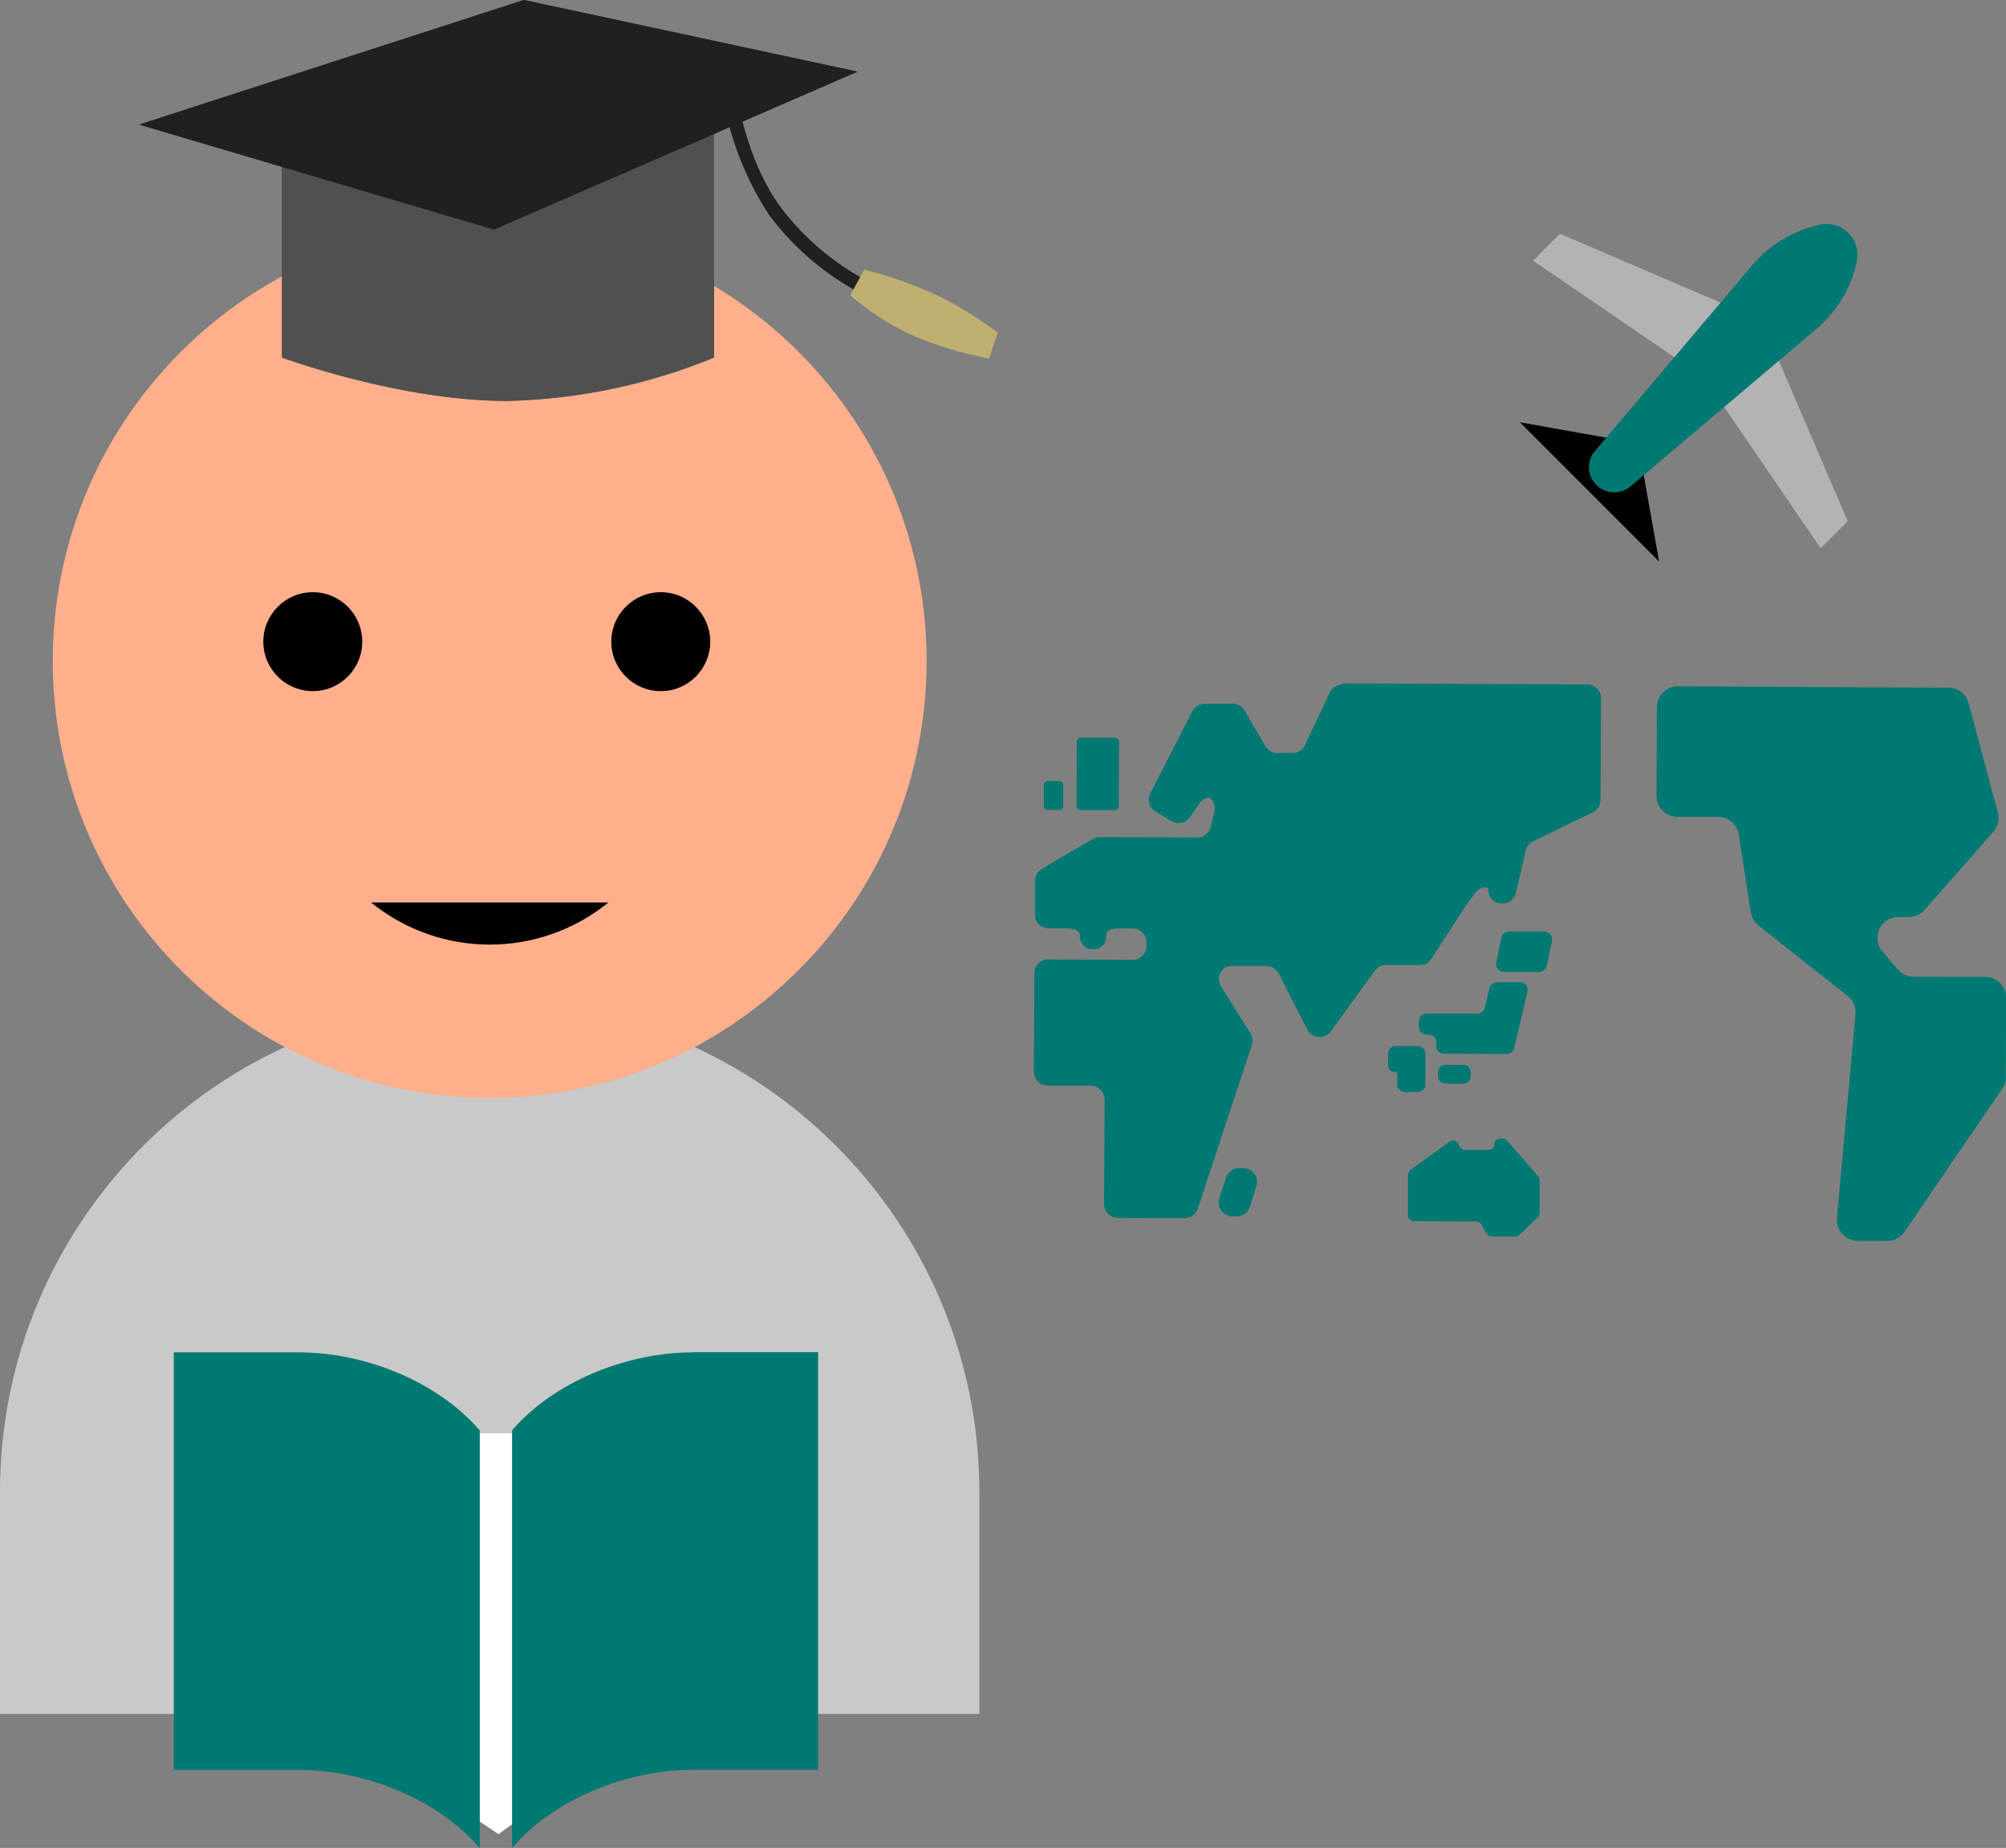
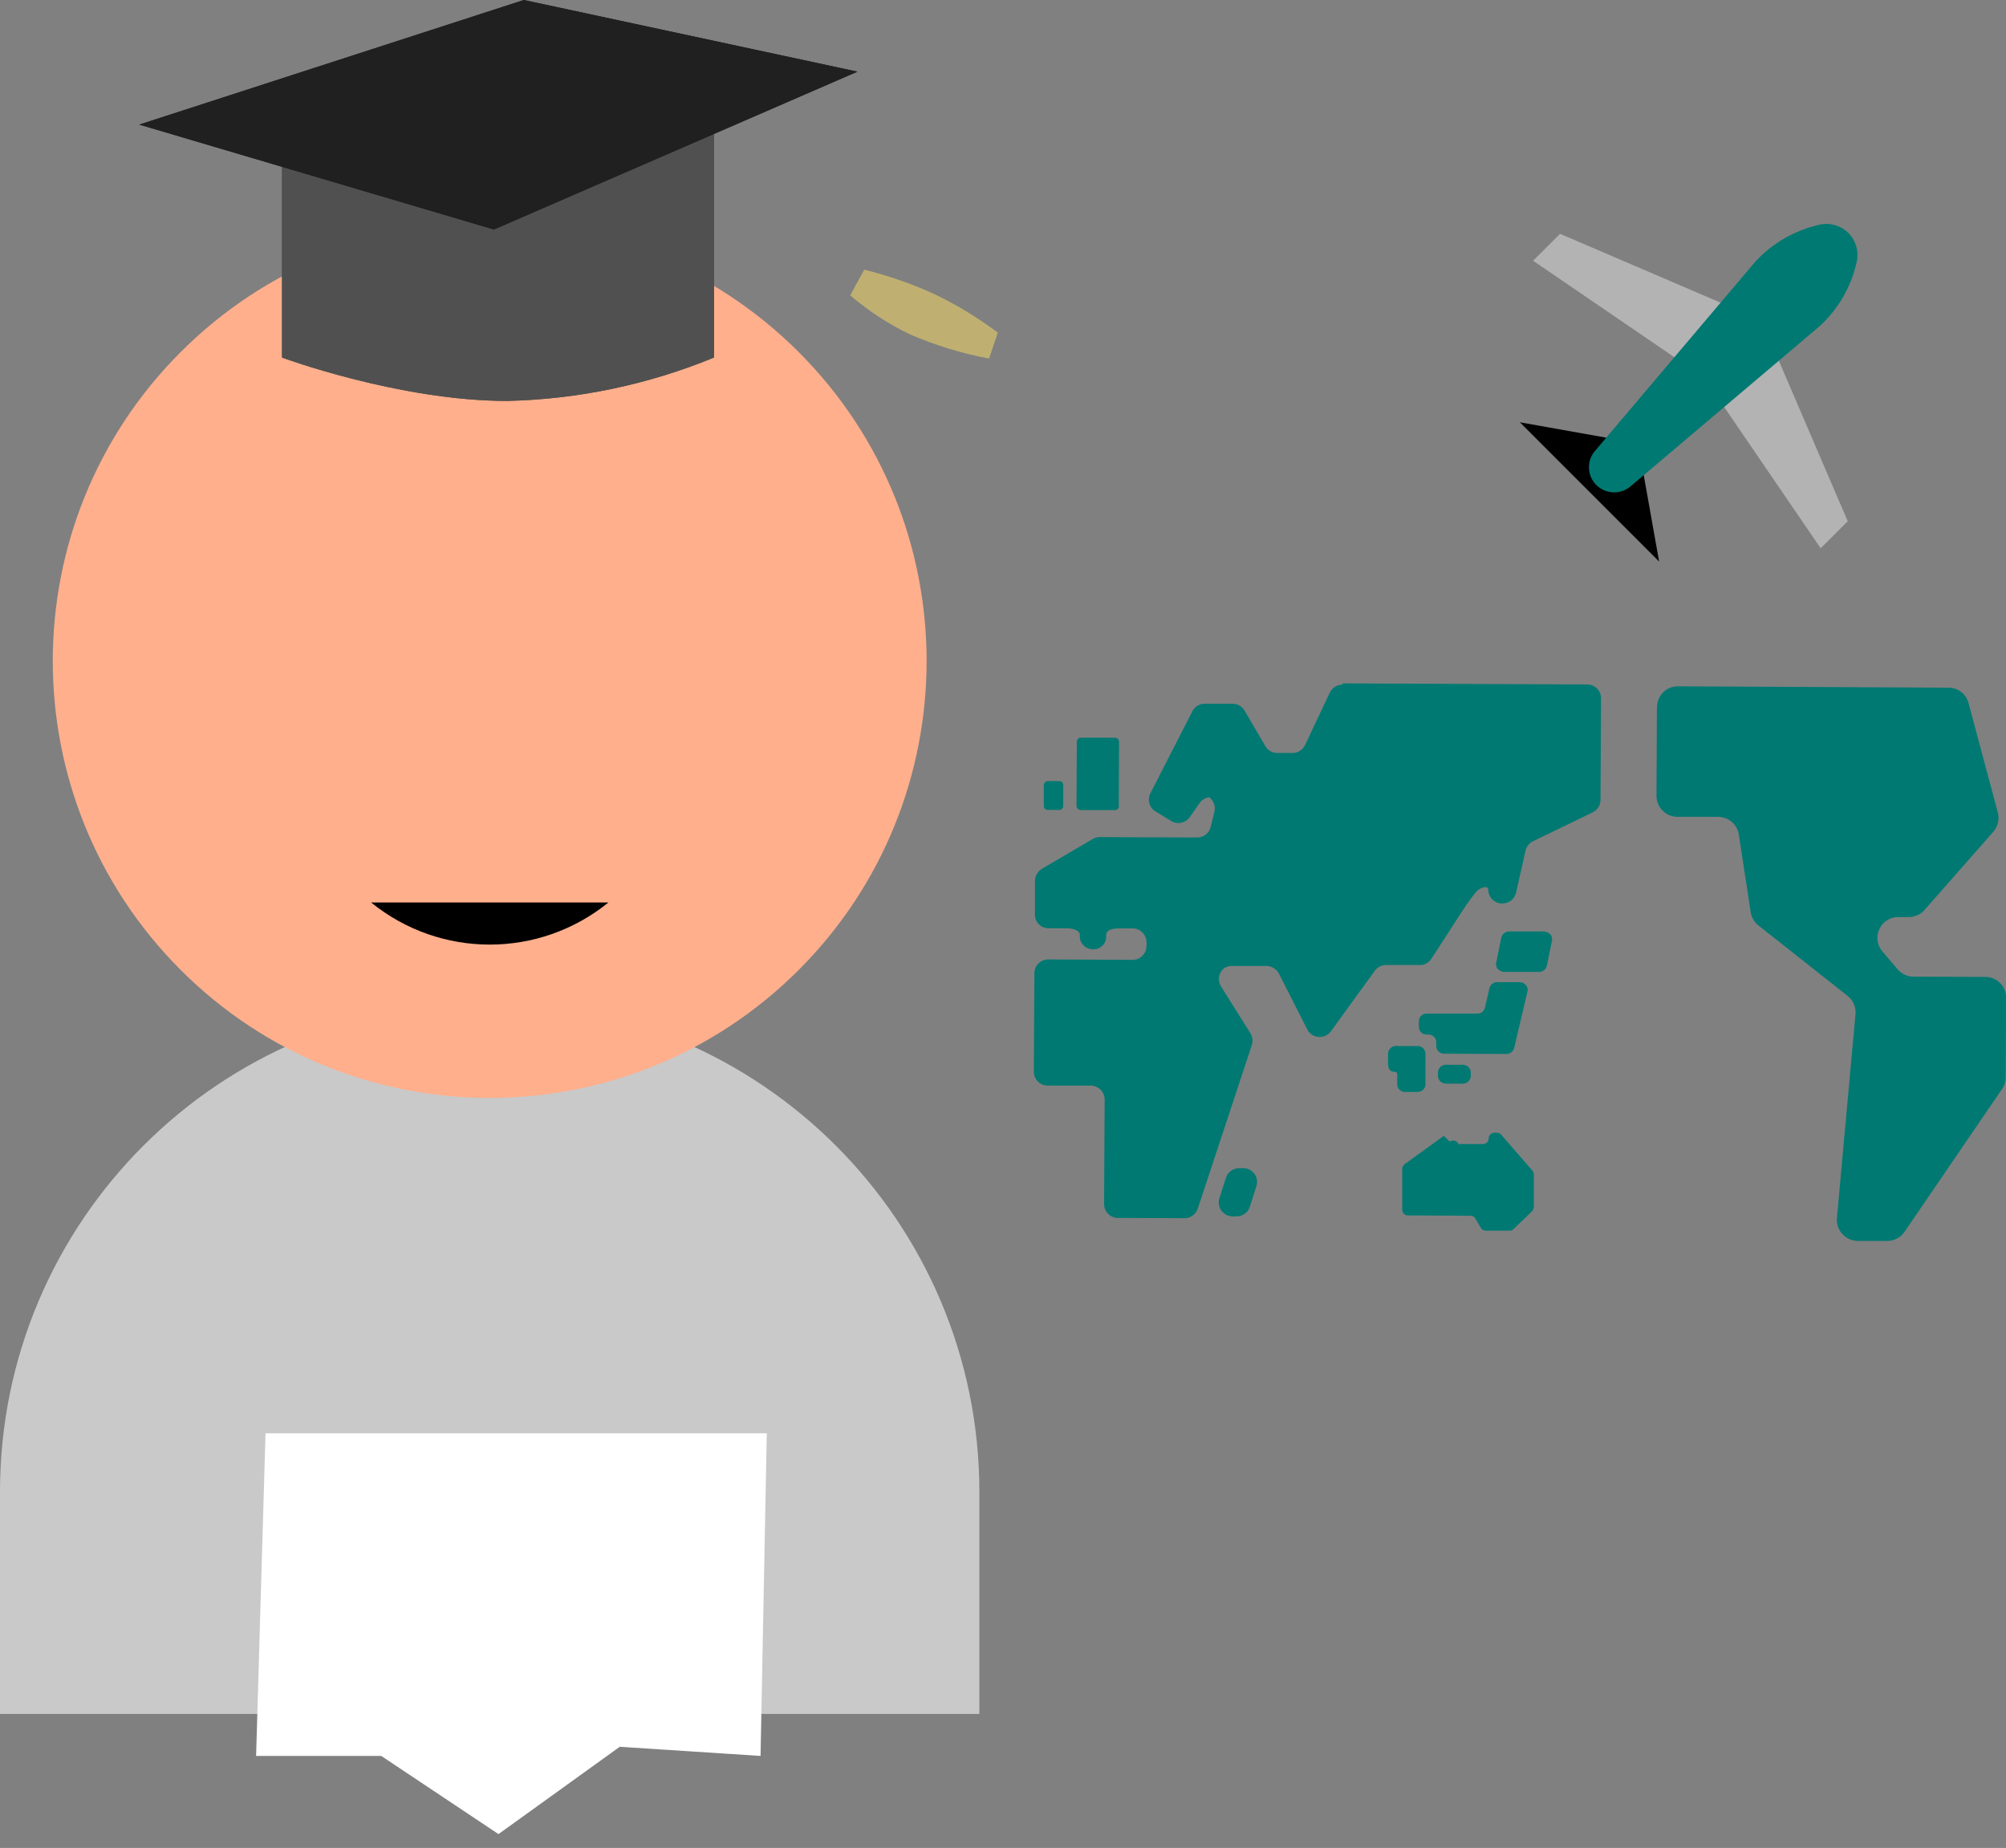
<svg xmlns="http://www.w3.org/2000/svg" id="_レイヤー_1" viewBox="0 0 144.75 133.34">
  <rect x="0" y="0" width="144.75" height="133.34" fill="#808080" stroke="none" />
  <defs>
    <style>.cls-1{fill:#ffaf8c;}.cls-2{fill:#505050;}.cls-3{fill:#c9c9c9;}.cls-4{fill:#fff;}.cls-5{fill:none;}.cls-6{fill:#202020;}.cls-7{fill:#007972;}.cls-8{fill:#bfb071;}.cls-9{fill:#b3b3b3;}.cls-10{clip-path:url(#clippath);}</style>
    <clipPath id="clippath">
      <rect class="cls-5" x="-1.25" y="16.16" width="71.92" height="107.51" />
    </clipPath>
  </defs>
  <path class="cls-7" d="M106.13,77.64c-.01.31-.27.56-.58.55h-1.22c-.31,0-.57-.25-.57-.56v-.25c.01-.31.27-.56.58-.55h1.22c.31,0,.57.25.57.56v.25Z" />
  <path class="cls-7" d="M100.85,75.47h-.11c-.31,0-.57.24-.58.55,0,0,0,0,0,0v.76c0,.3.14.55.39.55h.06c.28,0,.21.25.21.55v.36c0,.31.25.55.56.55,0,0,.01,0,.02,0h.88c.31.01.57-.23.58-.54,0,0,0,0,0,0v-2.22c0-.31-.26-.56-.57-.55h-1.46.01Z" />
  <path class="cls-7" d="M108.05,70.86c-.27,0-.5.17-.57.43l-.33,1.42c-.06.26-.3.44-.57.43h-3.62c-.31-.02-.57.22-.58.54,0,0,0,0,0,0v.42c0,.31.26.56.57.55h.12c.31,0,.57.24.57.55,0,0,0,0,0,.01v.27c0,.31.26.56.57.55l4.48.02c.27,0,.5-.17.57-.43l.96-4.08c.04-.16,0-.33-.11-.46-.11-.13-.28-.21-.45-.21h-1.62s0,0,0,0Z" />
  <path class="cls-7" d="M111.62,69.68c-.06.27-.3.45-.57.45h-2.52c-.17-.01-.33-.09-.45-.21-.11-.12-.15-.29-.12-.45l.37-1.81c.06-.27.3-.45.57-.45h2.52c.17.01.33.09.45.21.11.13.15.29.12.45l-.37,1.81Z" />
-   <path class="cls-7" d="M104.61,82.37c.13-.09.3-.1.44-.03.14.07.23.21.23.37v-.16c0,.23.19.41.42.42h1.72c.23,0,.41-.17.42-.4,0,0,0,0,0,0h0c0-.23.18-.41.41-.42,0,0,0,0,0,0h.17c.12,0,.24.05.32.14l2.26,2.6c.07.08.1.18.1.28v2.36c-.02.11-.06.22-.14.3l-1.33,1.28c-.08.08-.19.12-.29.11h-1.71c-.15,0-.28-.08-.36-.21l-.39-.67c-.07-.12-.21-.2-.36-.2l-4.5-.02c-.23,0-.41-.18-.42-.41,0,0,0,0,0,0v-2.96c.01-.13.08-.26.19-.34l2.81-2.03h0Z" />
+   <path class="cls-7" d="M104.61,82.37c.13-.09.3-.1.44-.03.14.07.23.21.23.37v-.16h1.72c.23,0,.41-.17.42-.4,0,0,0,0,0,0h0c0-.23.18-.41.41-.42,0,0,0,0,0,0h.17c.12,0,.24.05.32.14l2.26,2.6c.07.08.1.18.1.28v2.36c-.02.11-.06.22-.14.3l-1.33,1.28c-.08.08-.19.12-.29.11h-1.71c-.15,0-.28-.08-.36-.21l-.39-.67c-.07-.12-.21-.2-.36-.2l-4.5-.02c-.23,0-.41-.18-.42-.41,0,0,0,0,0,0v-2.96c.01-.13.08-.26.19-.34l2.81-2.03h0Z" />
  <path class="cls-7" d="M90.19,87.07c-.13.42-.52.7-.96.7h-.29c-.32,0-.62-.16-.81-.42-.19-.26-.24-.59-.14-.89l.47-1.47c.13-.42.52-.7.96-.7h.29c.32,0,.62.15.81.41.19.26.24.59.14.89l-.47,1.47Z" />
  <path class="cls-7" d="M119.57,51.02c0-.83.67-1.5,1.5-1.5,0,0,0,0,.01,0l19.53.1c.68,0,1.27.46,1.44,1.12l2.11,7.89c.13.49,0,1-.32,1.38l-4.97,5.65c-.29.33-.7.51-1.13.51h-.76c-.59,0-1.12.33-1.37.87-.25.53-.16,1.16.22,1.61l1.1,1.29c.28.33.7.53,1.13.53l5.2.02c.83,0,1.5.67,1.5,1.5,0,0,0,0,0,.01l-.03,5.73c0,.3-.09.59-.26.84l-7.04,10.31c-.28.41-.75.66-1.25.66h-2.15c-.42-.01-.82-.2-1.1-.51-.28-.31-.42-.73-.38-1.15l1.34-14.7c.05-.51-.17-1-.57-1.32l-6.43-5.08c-.3-.23-.5-.58-.56-.95l-.86-5.61c-.11-.73-.74-1.27-1.48-1.28h-2.96c-.83-.01-1.5-.69-1.5-1.51,0,0,0,0,0-.01l.03-6.39h0Z" />
  <path class="cls-7" d="M80.74,58.17c0,.15-.12.28-.27.28,0,0-.01,0-.02,0h-2.49c-.16-.02-.28-.14-.28-.3,0,0,0,0,0,0l.02-4.64c0-.16.13-.28.28-.28,0,0,0,0,0,0h2.49c.15.01.28.13.28.29,0,0,0,.01,0,.02,0,0-.02,4.64-.02,4.64Z" />
  <path class="cls-7" d="M76.72,58.16c0,.15-.12.28-.27.28,0,0-.01,0-.02,0h-.83c-.15,0-.28-.12-.28-.27,0,0,0-.01,0-.02v-1.51c0-.16.14-.28.29-.28h.83c.15,0,.28.12.28.27,0,0,0,.01,0,.02v1.51h0Z" />
  <path class="cls-7" d="M96.87,49.4c-.39,0-.74.22-.91.57l-1.79,3.79c-.17.35-.52.58-.91.57h-1.1c-.36,0-.68-.19-.86-.5l-1.49-2.55c-.18-.31-.51-.5-.86-.5h-2.01c-.38-.01-.73.2-.9.54l-3.03,5.92c-.24.47-.08,1.04.37,1.31l1.13.69c.45.28,1.04.15,1.35-.29l.7-1c.24-.35.67-.5,1.07-.4l-.72-.19c.53.14.85.68.72,1.21l-.27,1.1c-.11.45-.51.76-.97.76l-7.03-.03c-.18,0-.36.05-.51.14l-3.67,2.15c-.3.18-.49.51-.5.86v2.43c-.02.55.43,1,.98,1,0,0,0,0,0,0h1.26c.55,0,1,.15,1,.51-.04.51.34.96.86,1,.05,0,.1,0,.14,0h-.1c.51.05.96-.32,1-.83,0-.06,0-.11,0-.17,0-.41.45-.5,1-.5h.91c.56,0,1,.46,1,1.01v.26c0,.55-.45,1-1,1,0,0,0,0-.01,0l-6.08-.03c-.55,0-1,.44-1,.99,0,0,0,0,0,0l-.04,7.1c0,.56.44,1.01,1,1.01h3.11c.55.01,1,.46,1,1.01,0,0,0,0,0,0l-.04,7.54c0,.55.44,1,.99,1,0,0,0,0,0,0l4.82.02c.43,0,.81-.28.95-.69l3.9-11.8c.09-.28.06-.59-.1-.85l-2.12-3.38c-.28-.44-.17-1.02.24-1.33l-.08.05c.18-.13.39-.2.61-.2h2.52c.38.02.72.23.89.56l2.04,4.02c.16.31.47.52.82.54.35.03.69-.13.89-.41l3.16-4.36c.19-.26.49-.42.82-.42h2.41c.34.02.66-.15.85-.44l2.26-3.49c.29-.45.61-.89.94-1.31.36-.41.91-.5.91-.2h0c0,.55.44,1,.99,1,0,0,0,0,0,0h.04c.47,0,.88-.32.98-.79l.67-2.98c.06-.3.25-.57.53-.71l4.32-2.09c.35-.17.57-.52.57-.9l.04-7.33c0-.55-.44-1-.99-1,0,0,0,0,0,0l-17.69-.08h.02Z" />
  <path class="cls-9" d="M131.38,39.57l-7.19-10.53,3.82-3.82,5.32,12.39-1.96,1.96Z" />
  <path class="cls-9" d="M110.62,18.81l10.53,7.19,3.82-3.81-12.4-5.32-1.95,1.95Z" />
  <path d="M119.72,40.52l-10.05-10.05,6.4,1.14,2.51,2.51,1.14,6.4Z" />
  <path class="cls-7" d="M115.19,35h0c-.67-.67-.72-1.74-.1-2.46l11.58-13.67c1.24-1.34,2.85-2.26,4.63-2.66h0c1.21-.27,2.41.49,2.68,1.7.07.32.07.66,0,.98h0c-.39,1.78-1.32,3.39-2.66,4.63l-13.67,11.58c-.72.61-1.79.56-2.46-.1h0Z" />
  <g class="cls-10">
    <path class="cls-3" d="M0,123.67h70.67v-16.01c0-19.52-15.82-35.34-35.34-35.34S0,88.14,0,107.65v16.01Z" />
    <path class="cls-1" d="M57.63,69.99h0c-12.31,12.31-32.28,12.31-44.59,0-12.31-12.31-12.31-32.28,0-44.59,12.31-12.31,32.28-12.31,44.59,0,12.31,12.31,12.31,32.28,0,44.59h0" />
-     <path d="M51.25,46.3c0,1.97-1.6,3.57-3.57,3.57s-3.57-1.6-3.57-3.57,1.6-3.57,3.57-3.57h0c1.97,0,3.57,1.6,3.57,3.57" />
-     <path d="M26.14,46.3c0,1.97-1.6,3.57-3.57,3.57s-3.57-1.6-3.57-3.57,1.6-3.57,3.57-3.57c0,0,0,0,0,0,1.97,0,3.57,1.6,3.57,3.57" />
    <path d="M26.78,65.12c4.99,4.05,12.13,4.05,17.12,0" />
  </g>
  <path class="cls-2" d="M20.34,7.68h31.18v18.12c-4.74,1.95-9.8,3.01-14.92,3.13-7.79,0-16.25-3.13-16.25-3.13V7.68Z" />
  <path class="cls-2" d="M21.34,8.68v16.41c2.11.71,8.95,2.84,15.26,2.84,4.77-.12,9.48-1.07,13.92-2.8V8.68h-29.18M20.34,7.68h31.18v18.12c-4.74,1.95-9.8,3.01-14.92,3.13-7.79,0-16.25-3.13-16.25-3.13V7.68Z" />
  <path class="cls-6" d="M37.8,0l24.07,5.17-26.23,11.39-25.59-7.57L37.8,0Z" />
  <path class="cls-6" d="M58.61,5.5L37.85,1.03l-24.43,7.91,22.15,6.56,23.04-10M61.87,5.17l-26.23,11.39-25.59-7.57L37.8,0l24.07,5.17Z" />
-   <path class="cls-6" d="M62.92,21.57c-2.94-1.38-5.5-3.47-7.44-6.08-1.96-3.01-3.17-6.44-3.52-10.02l1-.08c0,.07.48,5.55,3.33,9.51,1.86,2.48,4.31,4.47,7.12,5.78l-.39.92-.1-.04Z" />
  <path class="cls-8" d="M61.35,21.31l1.01-1.85c1.74.43,3.43,1.01,5.06,1.76,1.62.77,3.15,1.71,4.58,2.78l-.63,1.87c-1.95-.36-3.86-.95-5.68-1.73-1.57-.75-3.02-1.7-4.34-2.83Z" />
  <path class="cls-4" d="M19.17,103.42h36.16l-.45,23.28-10.16-.66-8.75,6.3-8.46-5.64h-9.03l.68-23.28Z" />
-   <path class="cls-7" d="M50.03,97.58c-4.92,0-10.13,2.19-13.08,5.63v30.13c2.95-3.45,8.16-5.64,13.08-5.64h9v-30.13h-9Z" />
-   <path class="cls-7" d="M21.54,97.58h-9v30.13h9c4.92,0,10.13,2.18,13.08,5.64v-30.13c-2.95-3.45-8.16-5.64-13.08-5.64Z" />
</svg>